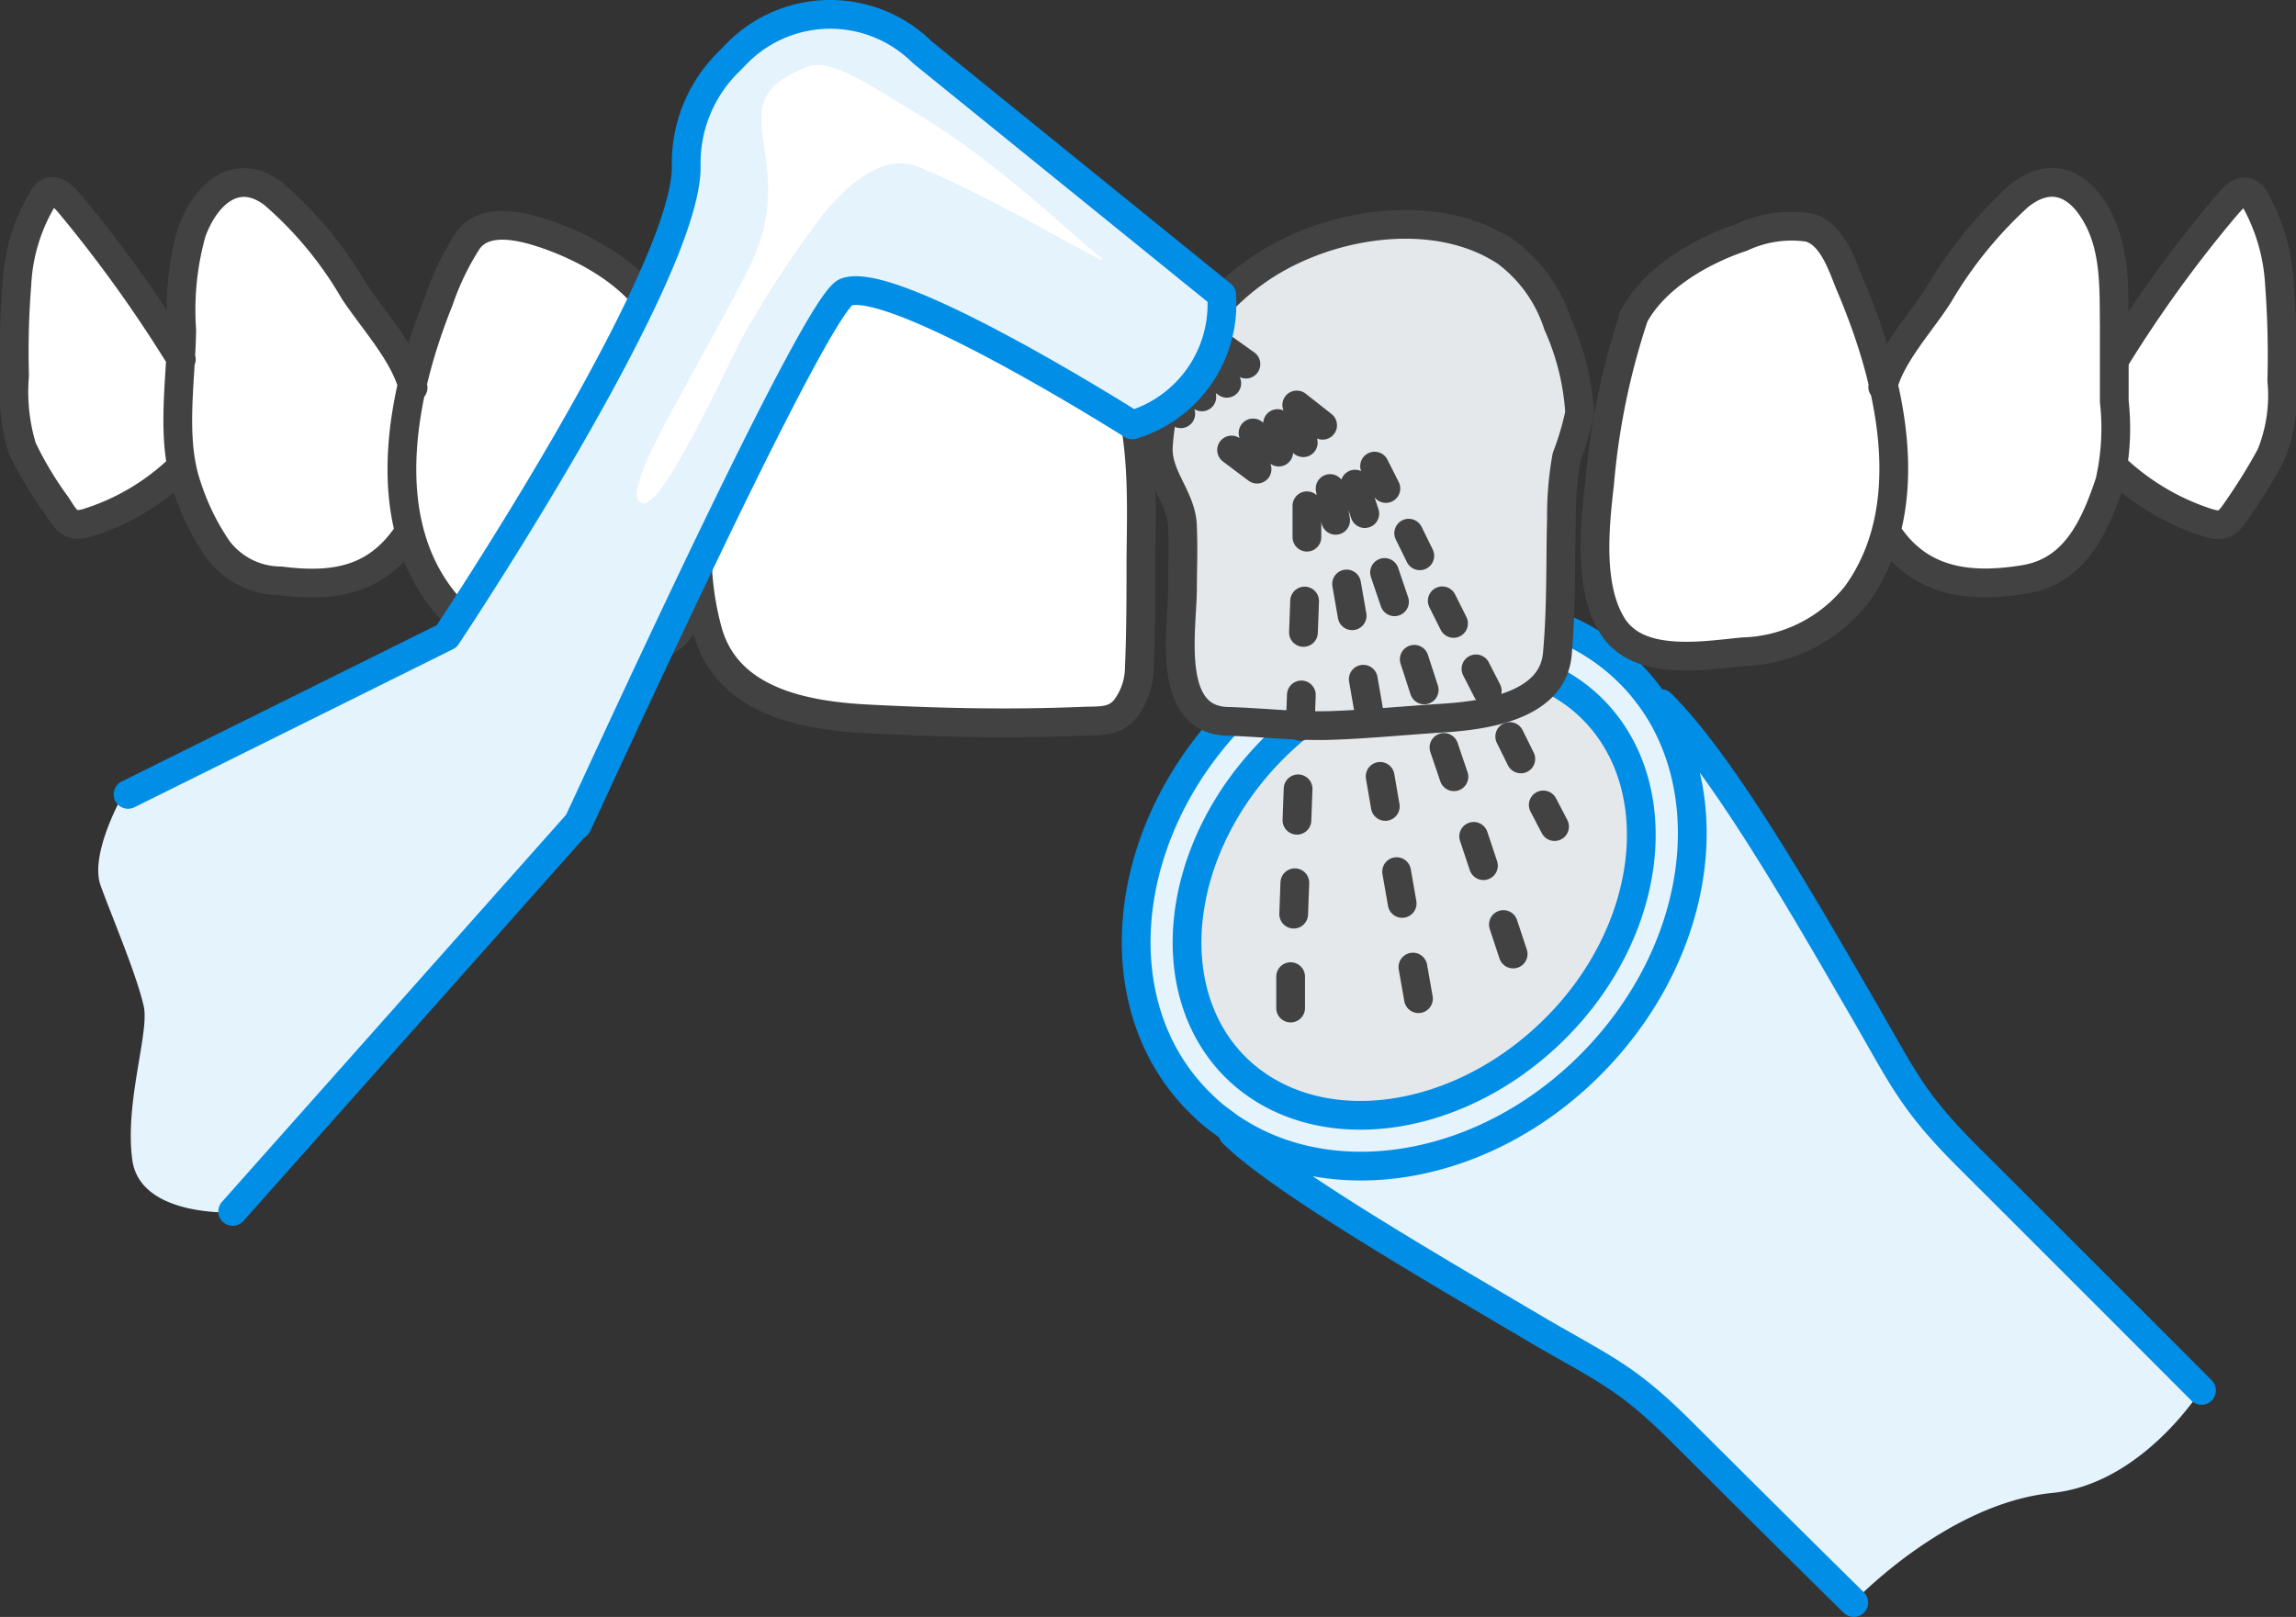
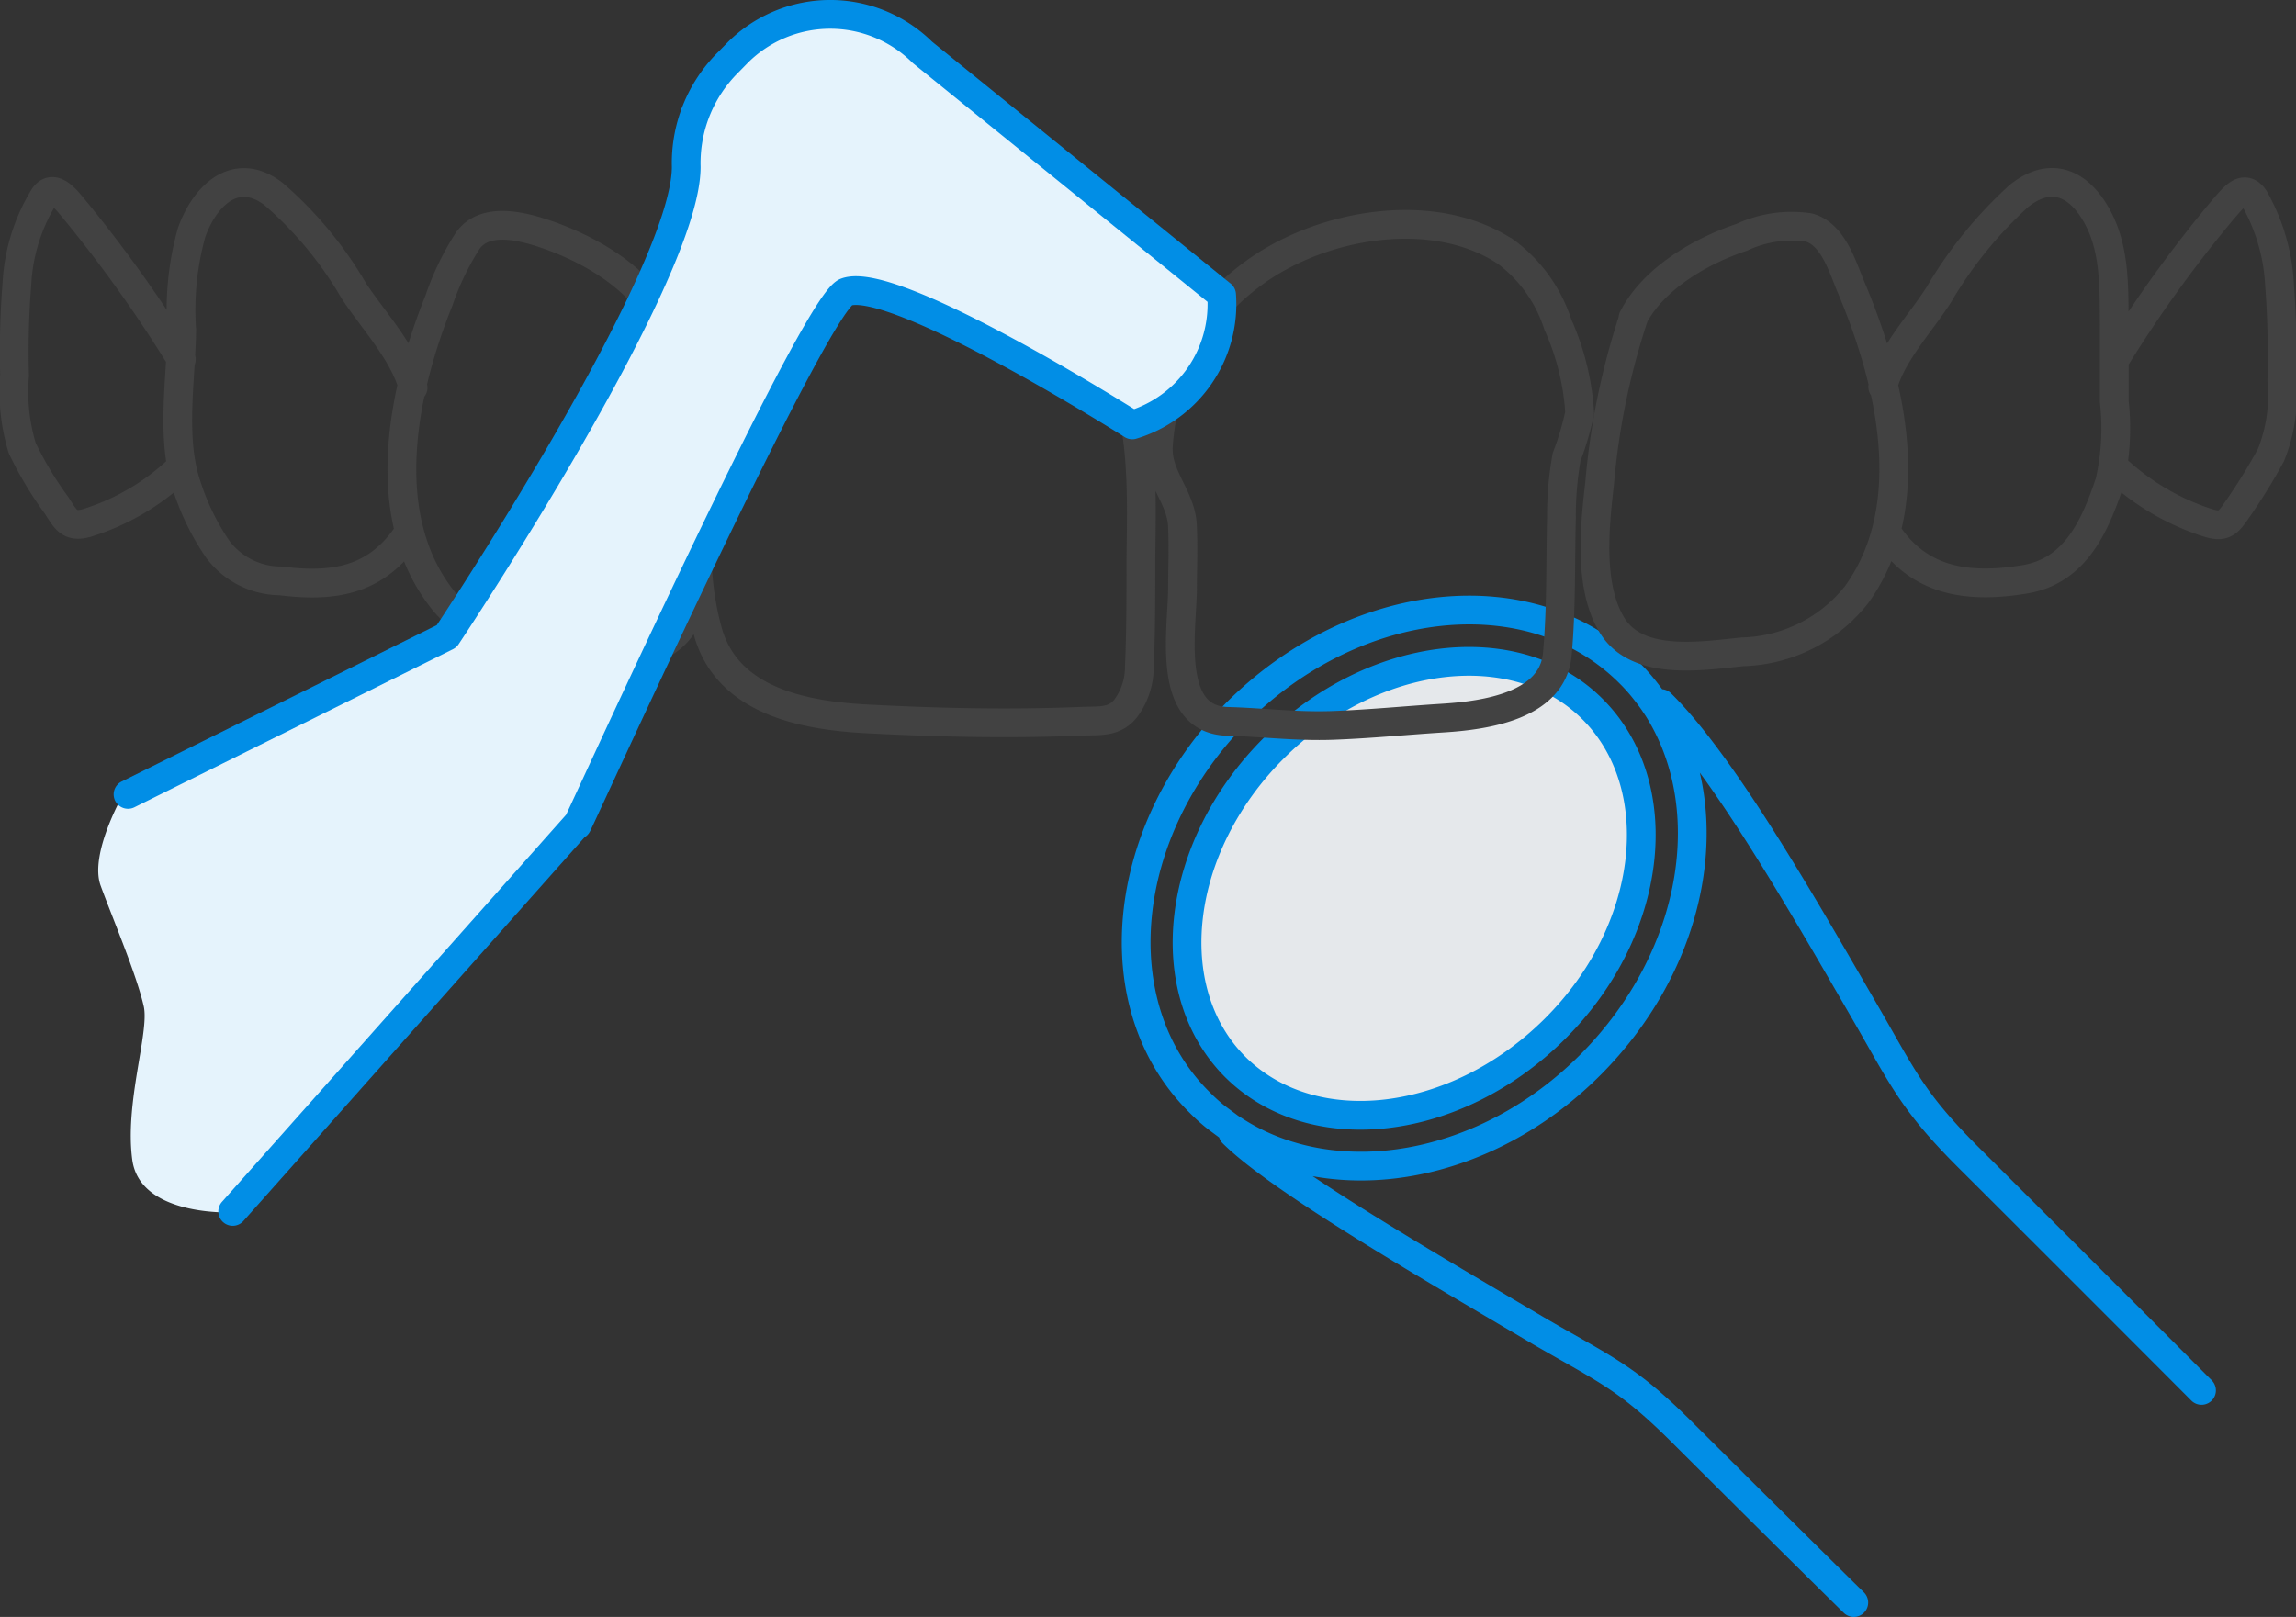
<svg xmlns="http://www.w3.org/2000/svg" viewBox="0 0 119.78 84.37">
  <rect x="0" y="0" width="119.78" height="84.37" fill="#333333" stroke="none" />
  <defs>
    <style>.cls-1{fill:#e5f3fc;}.cls-2{fill:#e5e8eb;}.cls-3,.cls-5{fill:none;stroke-linecap:round;stroke-linejoin:round;stroke-width:1.5px;}.cls-3{stroke:#018ee6;}.cls-4{fill:#fff;}.cls-5{stroke:#424242;}</style>
  </defs>
  <g id="Layer_2" data-name="Layer 2">
    <g id="Layer">
      <g id="Icon_SandBlasting" data-name="Icon SandBlasting">
        <g id="Equipment">
-           <path id="Bg" class="cls-1" d="M86.65,36.71l-.22.22-.16-.24c-.16-.24-.34-.47-.52-.7a9.37,9.37,0,0,0-.79-.88C79.87,30,70.73,31,64.55,37.15s-7.06,15.35-2,20.42a9.37,9.37,0,0,0,.88.79l.7.52.25.16-.1.09c2.49,2.47,10.43,7.05,16.08,10.39,3.46,2,4.53,2.4,7.37,5.23,3.17,3.16,6.58,6.55,8.94,8.87,0,0,4.86-5.17,10.39-5.72,4.69-.47,7.75-5.35,7.75-5.35-2.93-2.94-9.35-9.36-12.17-12.17-3-3-3.43-4.21-5.55-7.85C94,47.13,89.83,39.84,86.65,36.71Z" />
          <path id="Bg-2" data-name="Bg" class="cls-2" d="M66.37,38.88C71.51,33.72,79,32.8,83,36.83s3.17,11.49-2,16.66-12.59,6.08-16.64,2S61.23,44,66.37,38.88Z" />
          <path id="Path" class="cls-3" d="M64.55,37.15C70.73,31,79.87,30,85,35.11a9.37,9.37,0,0,1,.79.88c.18.23.36.46.52.7l.16.24C89.8,42.17,88.49,50,83,55.53S69.67,62.38,64.42,59l-.25-.16-.7-.52a9.37,9.37,0,0,1-.88-.79C57.49,52.5,58.37,43.36,64.55,37.15Zm-.09,18.54c4.05,4,11.5,3.12,16.65-2s6-12.62,2-16.66-11.51-3.12-16.65,2S60.41,51.66,64.46,55.69Zm-.14,3.44c2.49,2.47,10.43,7.05,16.08,10.39,3.46,2,4.53,2.4,7.37,5.23,3.17,3.16,6.58,6.55,8.94,8.87m18.14-11.07c-2.93-2.94-9.35-9.36-12.17-12.17-3-3-3.43-4.21-5.55-7.85-3.13-5.4-7.3-12.69-10.48-15.82" />
        </g>
-         <path id="Bg-3" data-name="Bg" class="cls-4" d="M21.13,28.06c-1.65,2.3-3.87,2.58-6.49,2.25a4.12,4.12,0,0,1-3.28-1.65,12.67,12.67,0,0,1-1.6-3.26c-.87-2.5-.31-5.56-.28-8.19A15,15,0,0,1,10,12.12c.72-2,2.35-3.47,4.27-2a19.85,19.85,0,0,1,4.19,5.06c1,1.52,2.64,3.27,3.09,5.05M9.46,18.75A70.65,70.65,0,0,0,4,11.07c-.39-.45-1.14-1.58-1.69-.83A9.61,9.61,0,0,0,.88,14.85a44.06,44.06,0,0,0-.12,4.74,10.1,10.1,0,0,0,.4,3.79,18.52,18.52,0,0,0,1.8,3c.47.73.66,1.16,1.56.91a12.22,12.22,0,0,0,4.92-2.92M41.32,13.07c2.61-1.67,6.4-1.59,9.27-.72a12.69,12.69,0,0,1,7.38,6c1.76,3.2,1.59,7.25,1.55,10.79,0,1.88,0,3.77-.08,5.66a3.65,3.65,0,0,1-.71,2.16c-.58.73-1.34.64-2.18.67-3.82.16-7.5.08-11.32-.12-3.26-.17-7.28-.91-8.3-4.55s-.51-7.6.23-11.11c.65-3.08,1.37-6.86,4.16-8.76m-7,3.48a36.37,36.37,0,0,1,1.69,8.14c.29,2.37.87,5.21-.17,7.48-1.14,2.47-4.28,2-6.53,1.82s-4.65-.78-6.21-2.71C19.64,26.93,21,20.4,22.9,15.68a14.11,14.11,0,0,1,1.51-3.13c.83-1.15,2.52-.81,3.67-.46,2.32.72,5.15,2.24,6.3,4.5m63.84,3.6c.44-1.71,2-3.35,2.93-4.82a22,22,0,0,1,4.17-5.14c1.71-1.38,3.24-.65,4.2,1.28.83,1.68.76,3.61.78,5.44l0,4a12.61,12.61,0,0,1-.24,4.21c-.78,2.33-1.81,4.64-4.44,5.07s-5.25.26-7-2.18m11.68-3.67A12.72,12.72,0,0,0,115,27.22c.88.3,1.14.22,1.65-.54a29.71,29.71,0,0,0,1.82-2.93,8.32,8.32,0,0,0,.57-3.89,49.29,49.29,0,0,0-.12-5,10.16,10.16,0,0,0-1.31-4.5c-.55-.83-1.13,0-1.62.55a66.55,66.55,0,0,0-5.66,7.85M78.46,13.07a7.63,7.63,0,0,1,2.81,3.86,13.24,13.24,0,0,1,1.14,4.61,15.06,15.06,0,0,1-.68,2.3A17.15,17.15,0,0,0,81.46,27c-.06,2.35,0,4.71-.21,7.06-.19,2.77-3.75,3.27-6,3.41-1.9.12-3.8.31-5.71.38s-3.66-.16-5.5-.21c-3.2-.09-2.38-4.67-2.35-6.88,0-1.07.05-2.14,0-3.21,0-1.57-1.35-2.66-1.26-4.26a12.05,12.05,0,0,1,4.92-9c3.46-2.57,9.28-3.66,13.11-1.21m6.73,3.52c1.06-2.08,3.55-3.51,5.68-4.22a6.15,6.15,0,0,1,3.5-.51c1.22.34,1.71,1.92,2.15,3,2.07,4.86,3.71,11.45.35,16.14a7.83,7.83,0,0,1-5.94,3c-2.16.21-5.59.8-6.88-1.47-1.17-2-.86-5.07-.6-7.31a37.71,37.71,0,0,1,1.76-8.62" />
-         <path id="Bg-4" data-name="Bg" class="cls-2" d="M78.46,13.07c2.24,1.53,2.85,3.76,3.54,6.24,1,3.66-.08,2-.46,5.8-.15,1.43-.12,9.55-.45,10-.77,1.17-1.55,1.29-2.84,1.72a12,12,0,0,1-3,.55c-1.44.09-2.48.14-3.93.26a27.26,27.26,0,0,1-5.11,0c-1-.07-1.65-.13-2.63-.14s-1.44-.83-1.71-1.59a6.24,6.24,0,0,1-.22-2.07c0-1.06.09-5.36.07-6.42,0-2-1.37-2.26-1.26-4.26A8.94,8.94,0,0,1,61,20.07a11.44,11.44,0,0,1,2.09-3.69,12.64,12.64,0,0,1,9.06-4.56,11,11,0,0,1,6.27,1.25" />
        <path id="Path-2" data-name="Path" class="cls-5" d="M21.13,28.06c-1.65,2.3-3.87,2.58-6.49,2.25a4.12,4.12,0,0,1-3.28-1.65,12.67,12.67,0,0,1-1.6-3.26c-.87-2.5-.31-5.56-.28-8.19A15,15,0,0,1,10,12.12c.72-2,2.35-3.47,4.27-2a19.85,19.85,0,0,1,4.19,5.06c1,1.52,2.64,3.27,3.09,5.05M9.46,18.75A70.65,70.65,0,0,0,4,11.07c-.39-.45-1.14-1.58-1.69-.83A9.61,9.61,0,0,0,.88,14.85a44.06,44.06,0,0,0-.12,4.74,10.1,10.1,0,0,0,.4,3.79,18.52,18.52,0,0,0,1.8,3c.47.73.66,1.16,1.56.91a12.22,12.22,0,0,0,4.92-2.92M41.32,13.07c2.61-1.67,6.4-1.59,9.27-.72a12.69,12.69,0,0,1,7.38,6c1.76,3.2,1.59,7.25,1.55,10.79,0,1.88,0,3.77-.08,5.66a3.65,3.65,0,0,1-.71,2.16c-.58.73-1.34.64-2.18.67-3.82.16-7.5.08-11.32-.12-3.26-.17-7.28-.91-8.3-4.55s-.51-7.6.23-11.11c.65-3.08,1.37-6.86,4.16-8.76m-7,3.48a36.37,36.37,0,0,1,1.69,8.14c.29,2.37.87,5.21-.17,7.48-1.14,2.47-4.28,2-6.53,1.82s-4.65-.78-6.21-2.71C19.64,26.93,21,20.4,22.9,15.68a14.11,14.11,0,0,1,1.51-3.13c.83-1.15,2.52-.81,3.67-.46,2.32.72,5.15,2.24,6.3,4.5m63.84,3.6c.44-1.71,2-3.35,2.93-4.82a22,22,0,0,1,4.17-5.14c1.71-1.38,3.24-.65,4.2,1.28.83,1.68.76,3.61.78,5.44l0,4a12.61,12.61,0,0,1-.24,4.21c-.78,2.33-1.81,4.64-4.44,5.07s-5.25.26-7-2.18m11.68-3.67A12.72,12.72,0,0,0,115,27.22c.88.3,1.14.22,1.65-.54a29.71,29.71,0,0,0,1.82-2.93,8.32,8.32,0,0,0,.57-3.89,49.29,49.29,0,0,0-.12-5,10.16,10.16,0,0,0-1.31-4.5c-.55-.83-1.13,0-1.62.55a66.55,66.55,0,0,0-5.66,7.85M78.46,13.07a7.63,7.63,0,0,1,2.81,3.86,13.24,13.24,0,0,1,1.14,4.61,15.06,15.06,0,0,1-.68,2.3A17.15,17.15,0,0,0,81.46,27c-.06,2.35,0,4.71-.21,7.06-.19,2.77-3.75,3.27-6,3.41-1.9.12-3.8.31-5.71.38s-3.66-.16-5.5-.21c-3.2-.09-2.38-4.67-2.35-6.88,0-1.07.05-2.14,0-3.21,0-1.57-1.35-2.66-1.26-4.26a12.05,12.05,0,0,1,4.92-9c3.46-2.57,9.28-3.66,13.11-1.21m6.73,3.52c1.06-2.08,3.55-3.51,5.68-4.22a6.15,6.15,0,0,1,3.5-.51c1.22.34,1.71,1.92,2.15,3,2.07,4.86,3.71,11.45.35,16.14a7.83,7.83,0,0,1-5.94,3c-2.16.21-5.59.8-6.88-1.47-1.17-2-.86-5.07-.6-7.31a37.71,37.71,0,0,1,1.76-8.62" />
        <g id="Equipment-2" data-name="Equipment">
-           <path id="Sand" class="cls-5" d="M78.43,48.24l.51,1.54m-2.06-6.14.51,1.53M75.33,39l.52,1.53m-2.07-6.13L74.3,36m-2.07-6.13.52,1.53m-2.06-6.14.51,1.54M66.65,22.1l1.34,1M62.61,19,64,20m-5.39-4.17,1.35,1m1-1-1.35-1.06M65,19,63.6,18M69,22.19l-1.35-1.06m4.65,4.36-.59-1.17M74.07,29l-.58-1.18m2.34,4.71-.59-1.18m2.35,4.7L77,34.9m2.34,4.7-.58-1.17m2.34,4.7L80.51,42M58.68,17.83l-1.34-1m5.36,3.88-1.34-1m5.35,3.88-1.34-1m4.31,4.56-.29-1.66m1.15,6.64-.29-1.66m1.16,6.63-.29-1.66m1.15,6.64L72,40.51m1.15,6.63-.29-1.66M74,52.11l-.29-1.65M57.62,18.7l-1.33-1m5.31,3.89-1.33-1m5.31,3.89-1.33-1m3.93,4.55,0-1.64M68,33l.06-1.64m-.23,6.54.06-1.64m-.23,6.54.06-1.64m-.23,6.54.06-1.64m-.22,6.54,0-1.64" />
          <path id="Bg-5" data-name="Bg" class="cls-1" d="M23.3,33.2,6.41,41.48s-1.76,3.08-1.16,4.73,1.88,4.65,2.25,6.3c.3,1.35-1,5-.6,8s5.25,2.75,5.25,2.75l0,0L29.4,43.61l8.7-17.9c.54-.6,2.27-5.47,4.3-8.4a6.26,6.26,0,0,1,2.7-2.2l14.3,6.8a4.11,4.11,0,0,0,2.4-1.5c1.22-1.39,1.6-5,1.6-5L47.25,1.89a5.64,5.64,0,0,0-7.94,0L37.13,4.08c-1.56,1.56-2,1.33-1.34,3.29l-.69,5C34.76,13.58,23.3,33.2,23.3,33.2Z" />
          <path id="Path-3" data-name="Path" class="cls-3" d="M6.68,41.45,23.3,33.2S35.8,14.47,35.8,8.71A7.41,7.41,0,0,1,38,3.24l.5-.51a6.83,6.83,0,0,1,9.62,0L63.73,15.38a6.58,6.58,0,0,1-4.66,6.79s-12.4-7.86-14.93-6.93c-1.72.63-14.8,29.62-14,27.72l-18,20.25" />
-           <path id="Light" class="cls-4" d="M39.15,13.82c2.74-5.68-2-8.51,3-10.34,1.22-.45,3.3,1,5.64,2.42,4.14,2.5,7.34,5.64,9.55,7.47,1.32,1.1-5.51-3.13-9.55-4.7C46,8,44.08,9.77,42.93,11.19a56.63,56.63,0,0,0-4,6.06c-.7,1.14-4.12,8.91-5.31,9-1.47.12,1.59-5.08,1.89-5.64C36.71,18.35,38,16.14,39.15,13.82Z" />
        </g>
      </g>
    </g>
  </g>
</svg>